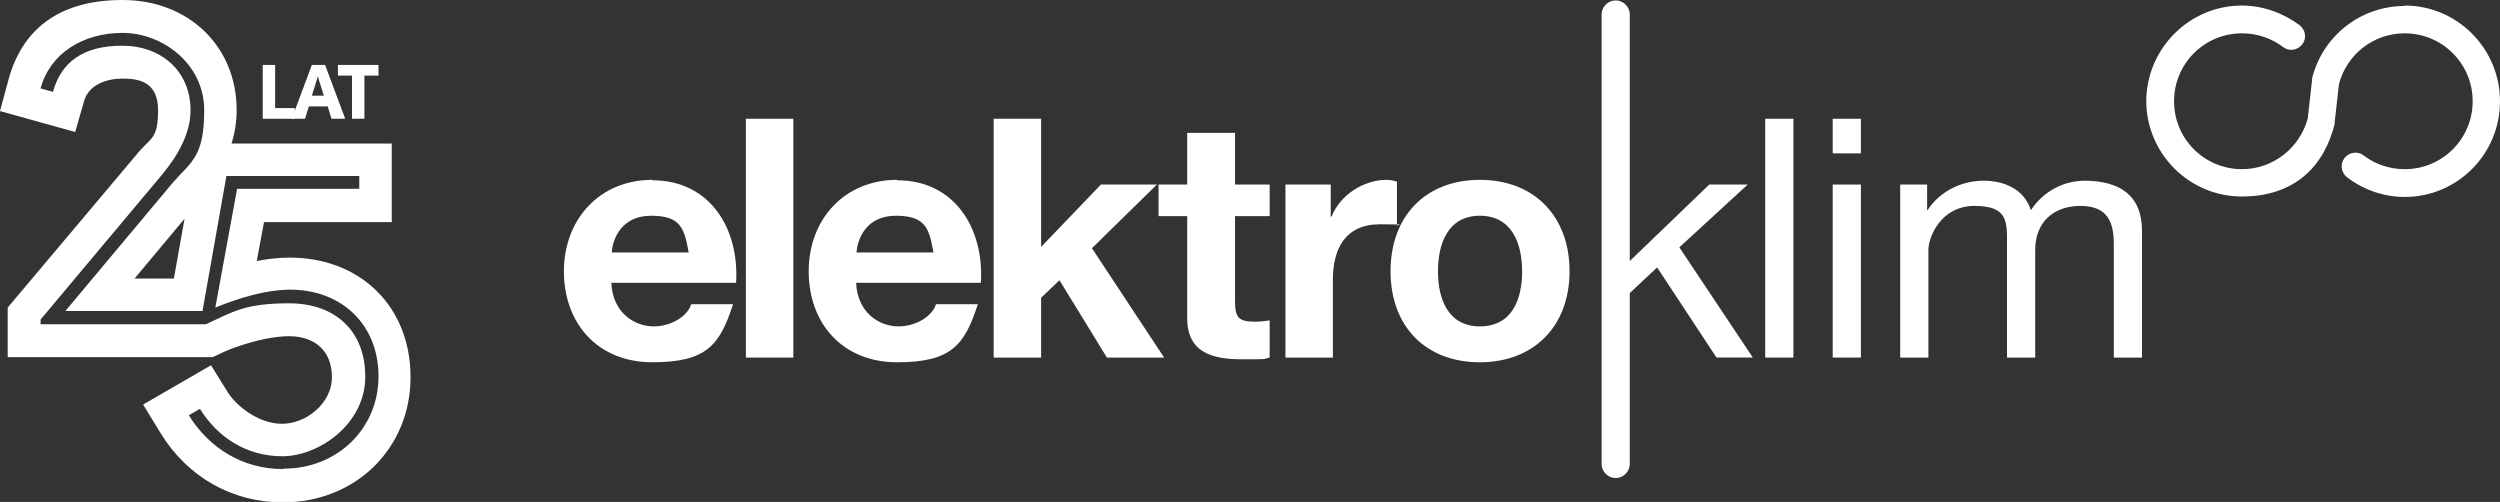
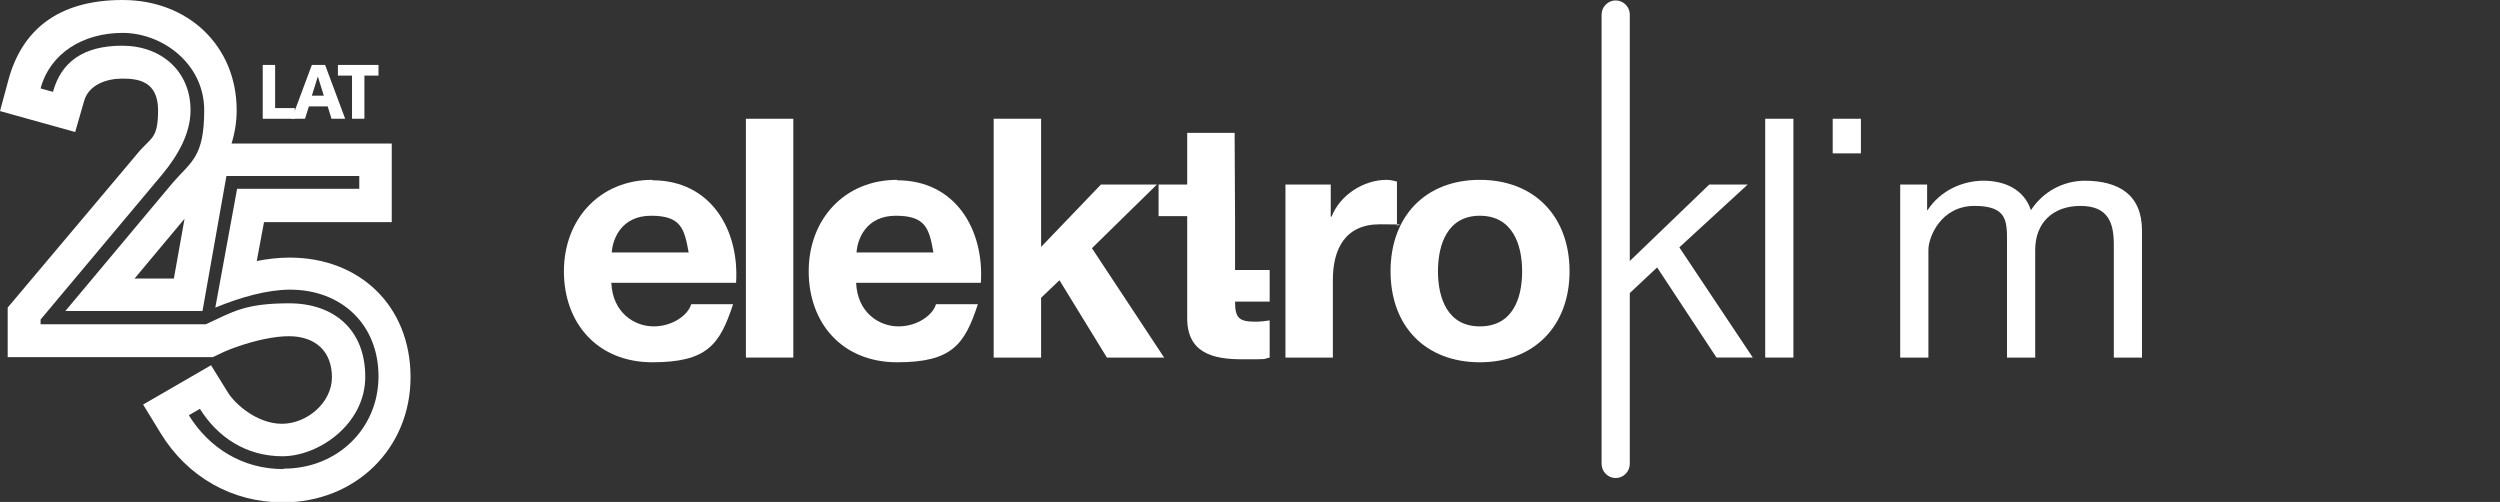
<svg xmlns="http://www.w3.org/2000/svg" id="Warstwa_2" data-name="Warstwa 2" version="1.1" viewBox="0 0 585.2 117.5">
  <rect x="0" y="0" width="585.2" height="117.5" fill="#333333" stroke="none" />
  <defs>
    <style>
      .cls-1 {
        fill: #fff;
        stroke-width: 0px;
      }
    </style>
  </defs>
  <g id="przod">
-     <path class="cls-1" d="M562.9,1.4c-10.5,0-19.3,7.2-21.7,17v.4c0,0-1,8.9-1,8.9-1.8,6.8-8,11.9-15.4,11.9-8.8,0-15.9-7.1-15.9-15.9,0-8.8,7.1-15.9,15.9-15.9,3.6,0,7,1.2,9.6,3.2,1.4,1.1,3.4.8,4.5-.6,1.1-1.4.8-3.4-.6-4.5h0c-3.8-2.8-8.5-4.6-13.5-4.6-12.3,0-22.3,10-22.4,22.3,0,12.3,10,22.4,22.4,22.4s19.3-7.2,21.7-17v-.4c0,0,1-8.9,1-8.9,1.8-6.9,8-11.9,15.4-11.9,8.8,0,15.9,7.1,15.9,15.9,0,8.8-7.1,15.9-15.9,15.9-3.6,0-7-1.2-9.6-3.2-1.4-1.1-3.4-.8-4.5.6-1.1,1.4-.8,3.4.6,4.5,3.8,2.9,8.5,4.6,13.5,4.6,12.3,0,22.3-10,22.3-22.4,0-12.3-10-22.4-22.3-22.4" />
-     <rect class="cls-1" x="429" y="43.2" width="6.6" height="40.5" />
    <path class="cls-1" d="M200.5,59.1c.2-3.1,2.2-8.6,9.2-8.6s7.8,3,8.8,8.6h-18.1,0ZM210,42.1c-12.3,0-20.7,9.2-20.7,21.4s7.9,21.3,20.7,21.3,15.8-4.1,18.9-13.6h-9.8c-.7,2.5-4.3,5.2-8.8,5.2s-9.6-3.2-9.9-10.2h29.2c.8-12.4-5.9-24-19.6-24" />
    <path class="cls-1" d="M143.2,59.1c.2-3.1,2.2-8.6,9.2-8.6s7.8,3,8.8,8.6h-18.1,0ZM152.7,42.1c-12.3,0-20.7,9.2-20.7,21.4s7.9,21.3,20.7,21.3,15.8-4.1,18.9-13.6h-9.8c-.7,2.5-4.3,5.2-8.8,5.2s-9.6-3.2-9.9-10.2h29.2c.8-12.4-5.9-24-19.6-24" />
    <rect class="cls-1" x="429" y="27.8" width="6.6" height="8.1" />
    <polygon class="cls-1" points="270.8 43.2 257.7 43.2 243.7 57.8 243.7 27.8 232.6 27.8 232.6 83.7 243.7 83.7 243.7 69.7 248 65.6 259.1 83.7 272.5 83.7 255.6 58.1 270.8 43.2" />
    <rect class="cls-1" x="174.6" y="27.8" width="11.1" height="55.9" />
-     <path class="cls-1" d="M289,31.1h-11.1v12.1h-6.7v7.4h6.7v23.9c0,8.1,6,9.6,12.8,9.6s4.6,0,6.5-.4v-8.7c-1.2.2-2.3.3-3.4.3-3.8,0-4.7-.9-4.7-4.7v-20h8.1v-7.4h-8.1v-12.1h0Z" />
+     <path class="cls-1" d="M289,31.1h-11.1v12.1h-6.7v7.4h6.7v23.9c0,8.1,6,9.6,12.8,9.6s4.6,0,6.5-.4v-8.7c-1.2.2-2.3.3-3.4.3-3.8,0-4.7-.9-4.7-4.7h8.1v-7.4h-8.1v-12.1h0Z" />
    <path class="cls-1" d="M409,43.2h-8.9l-18.6,17.9V3.4c0-1.8-1.5-3.3-3.3-3.3s-3.3,1.5-3.3,3.3v105.2c0,1.8,1.5,3.3,3.3,3.3s3.3-1.5,3.3-3.3v-40l6.4-6,13.9,21.1h8.5l-17.2-25.8s16-14.7,16-14.7Z" />
    <rect class="cls-1" x="413.2" y="27.8" width="6.6" height="55.9" />
    <path class="cls-1" d="M346.4,76.4c-7.5,0-9.8-6.5-9.8-12.9s2.3-13,9.8-13,9.9,6.5,9.9,13-2.3,12.9-9.9,12.9M346.4,42.1c-12.7,0-20.9,8.5-20.9,21.4s8.2,21.3,20.9,21.3,21-8.5,21-21.3-8.2-21.4-21-21.4" />
    <path class="cls-1" d="M488.1,42.3c-5.2,0-9.9,2.6-12.7,6.9-1.6-4.9-6.2-6.9-11.1-6.9s-10.1,2.3-13.1,6.9h-.1v-6h-6.3v40.5h6.6v-25.2c0-3,2.9-10.3,10.8-10.3s7.6,3.8,7.6,9v26.5h6.6v-25.2c0-6.3,4.1-10.3,10.6-10.3s7.8,4,7.8,9v26.5h6.6v-29.7c0-8.4-5.4-11.7-13.5-11.7" />
    <path class="cls-1" d="M327,42.5c-.7-.2-1.6-.4-2.4-.4-5.4,0-10.9,3.5-12.9,8.6h-.2v-7.5h-10.6v40.5h11.1v-18.2c0-7.1,2.8-13,11-13s3,.2,4,.4v-10.3h0Z" />
    <path class="cls-1" d="M64.4,25.3h4.6v2.5h-7.5v-12.6h2.9v10.1h0Z" />
    <path class="cls-1" d="M77.6,27.8l-.9-2.9h-4.4l-.9,2.9h-3.1l4.7-12.6h3.1l4.7,12.6h-3.1ZM73,22.4h2.8l-1.4-4.5s-1.4,4.5-1.4,4.5Z" />
    <path class="cls-1" d="M88.6,15.2v2.5h-3.3v10.1h-2.9v-10.1h-3.3v-2.5s9.5,0,9.5,0Z" />
    <path class="cls-1" d="M67.8,60.3c-2.6,0-5.2.3-7.7.8l1.7-9.1h29.9v-18.4h-37.5c.8-2.6,1.2-5.2,1.2-7.8,0-15-11.3-25.8-26.7-25.8S5.1,7.3,2,18.6l-2,7.4,17.6,4.9,2.1-7.3c1.1-3.8,5.3-5.2,8.9-5.2s8.4.5,8.4,7.4-1.7,6.3-4.8,10.1L1.8,72v11.6h48l1.5-.7c1.4-.7,2.9-1.3,4.4-1.8,4.3-1.5,8.7-2.4,11.9-2.4,6.3,0,10.1,3.6,10.1,9.6s-5.9,10.9-11.7,10.9-11-4.6-12.7-7.4l-3.9-6.3-15.9,9.2,4.1,6.7c6.3,10.3,16.8,16.2,28.6,16.2,17,0,29.9-12.6,29.9-29.3s-11.9-28-28.3-28h0ZM66.3,109.8c-9.6,0-17.4-5-22.1-12.6l2.6-1.5c4.1,6.6,10.8,11.1,19.3,11.1s19.4-7.5,19.4-18.6-7.4-17.2-17.8-17.2-13.2,2-19.5,4.9H9.5v-1.1l28.5-34c3.8-4.6,6.6-9.7,6.6-15,0-9.1-6.8-15.1-16-15.1s-14.3,3.9-16.2,10.8l-2.9-.8c2.2-8.2,9.9-13,19.2-13s19.1,7.2,19.1,18.1-3,12-7.3,16.9l-25.2,30.1h32.1l5.6-31.6h31.1v3h-28.6l-5.1,27.8c6.1-2.5,12.3-4.2,17.5-4.2,12,0,20.7,8.1,20.7,20.3s-9.6,21.6-22.2,21.6h0ZM43.2,51.2l-2.5,14h-9.2l11.7-14h0Z" />
  </g>
</svg>